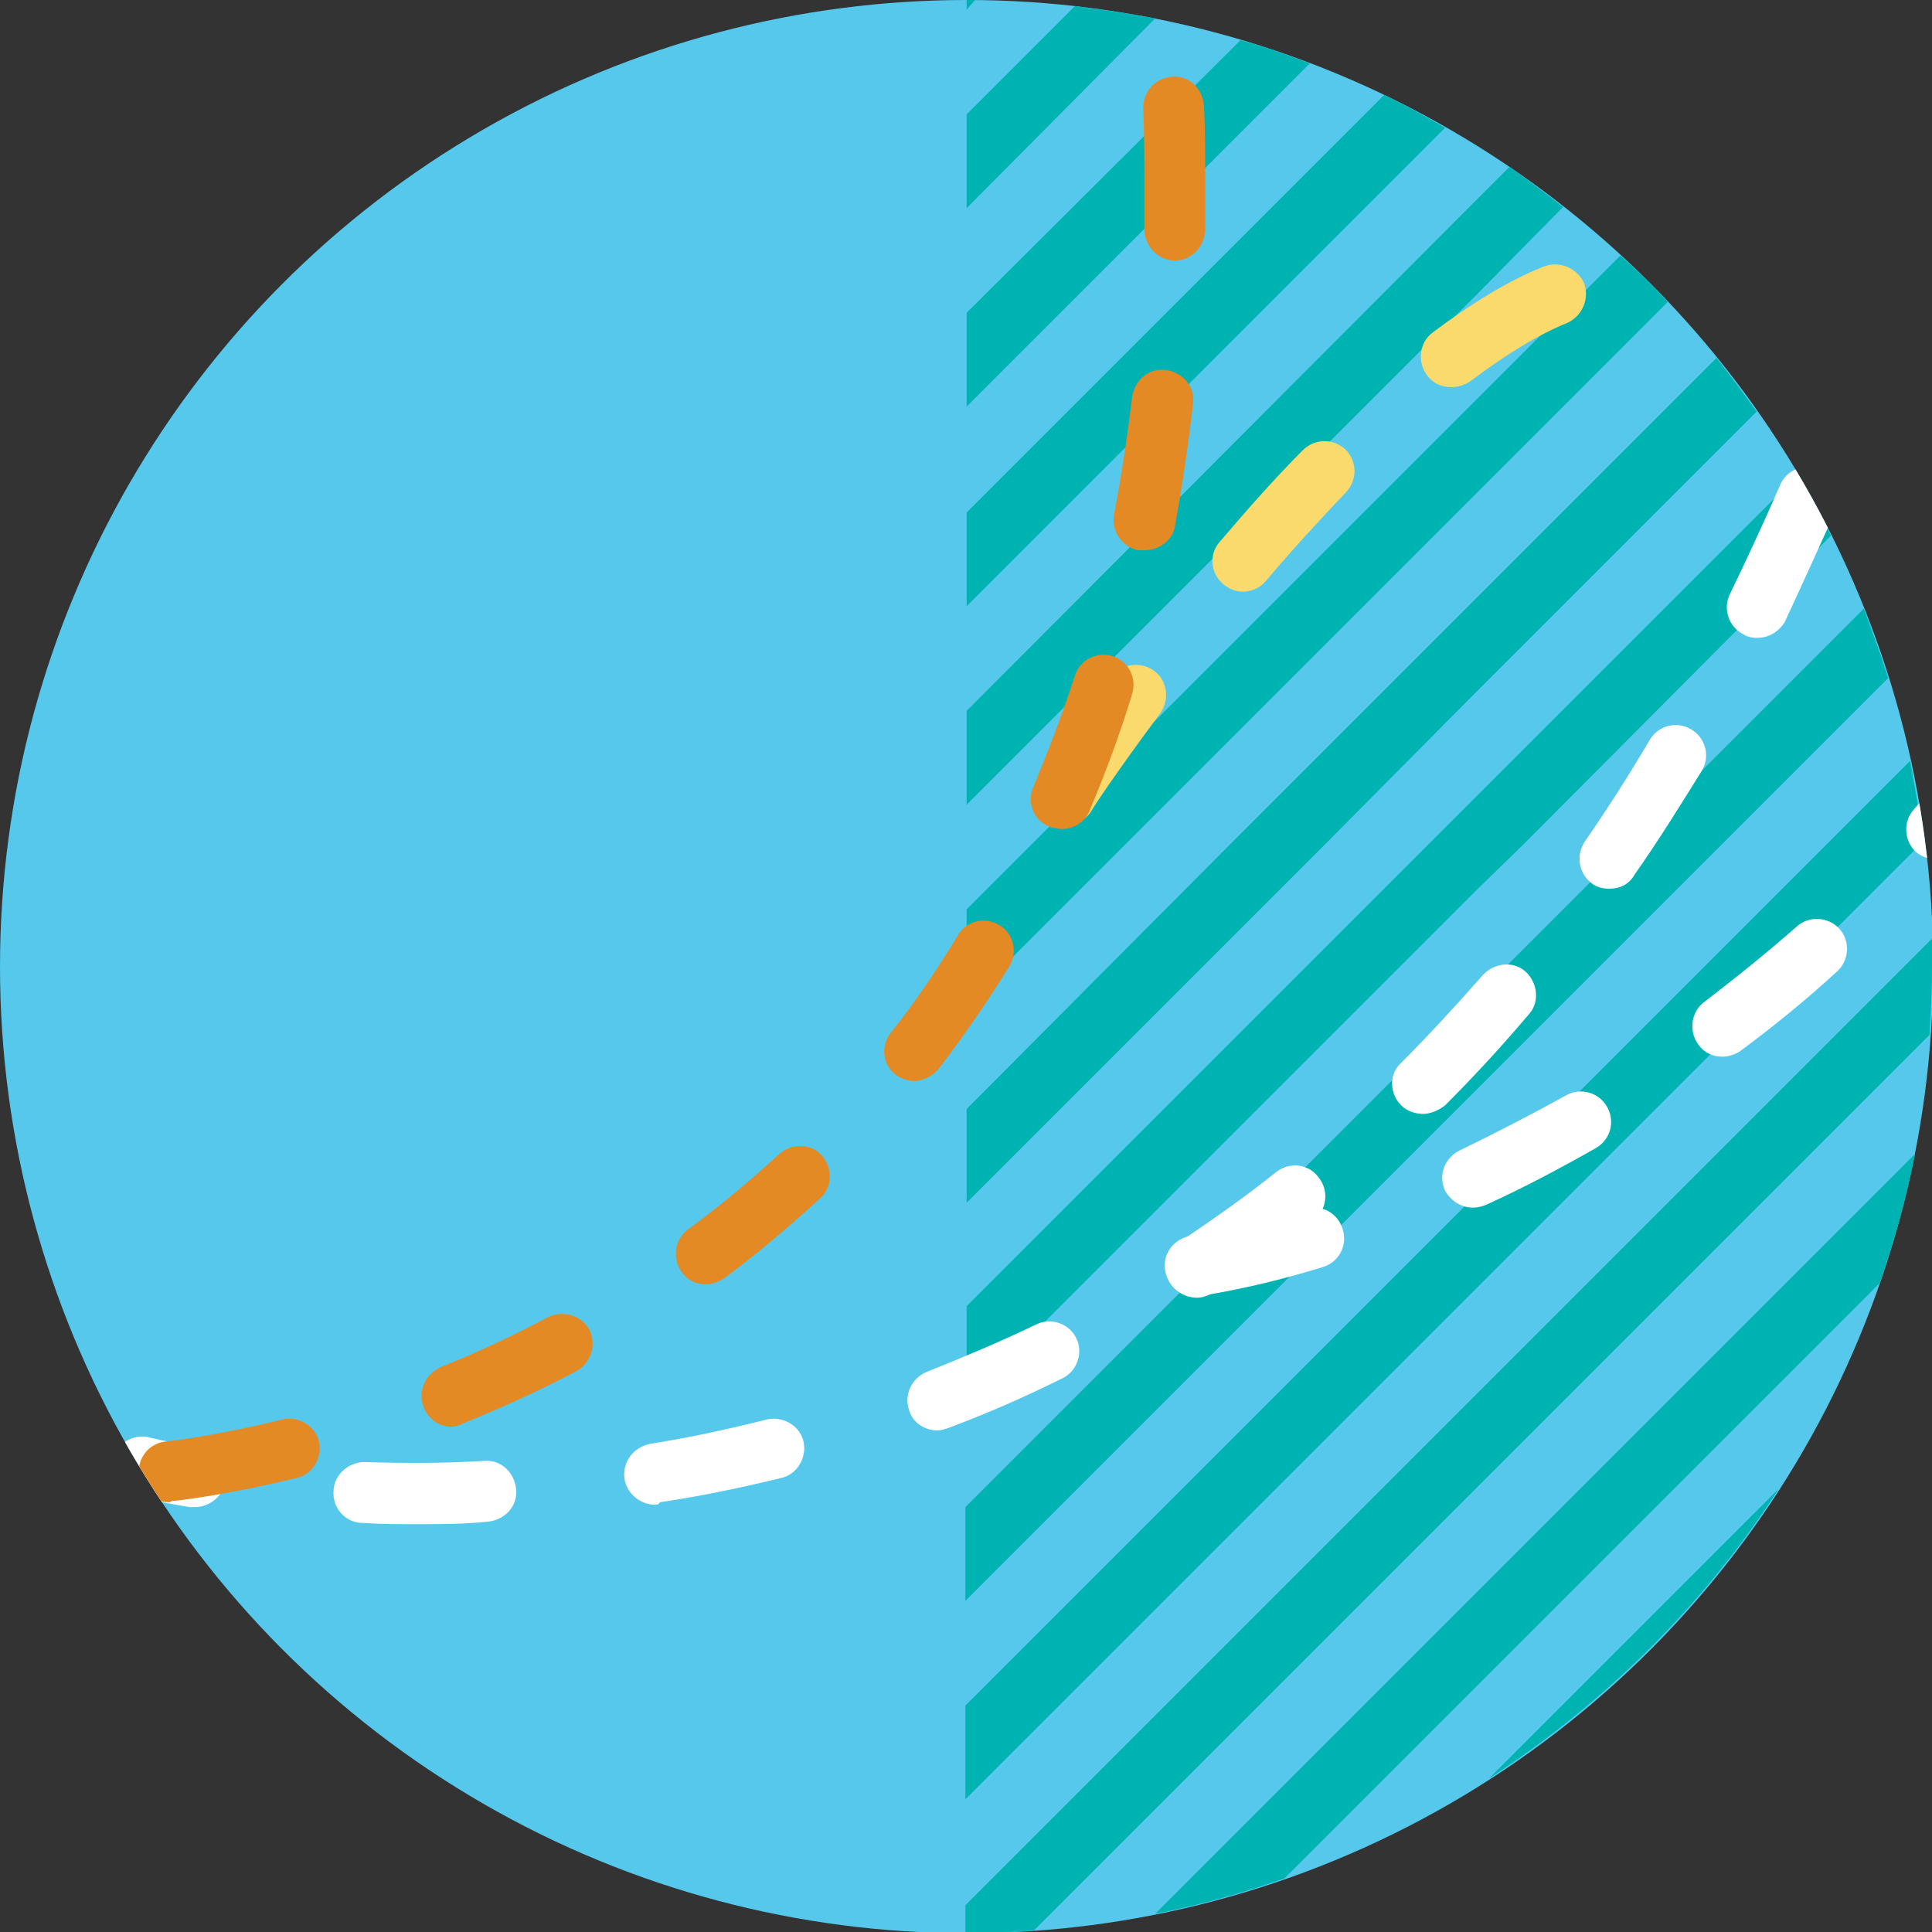
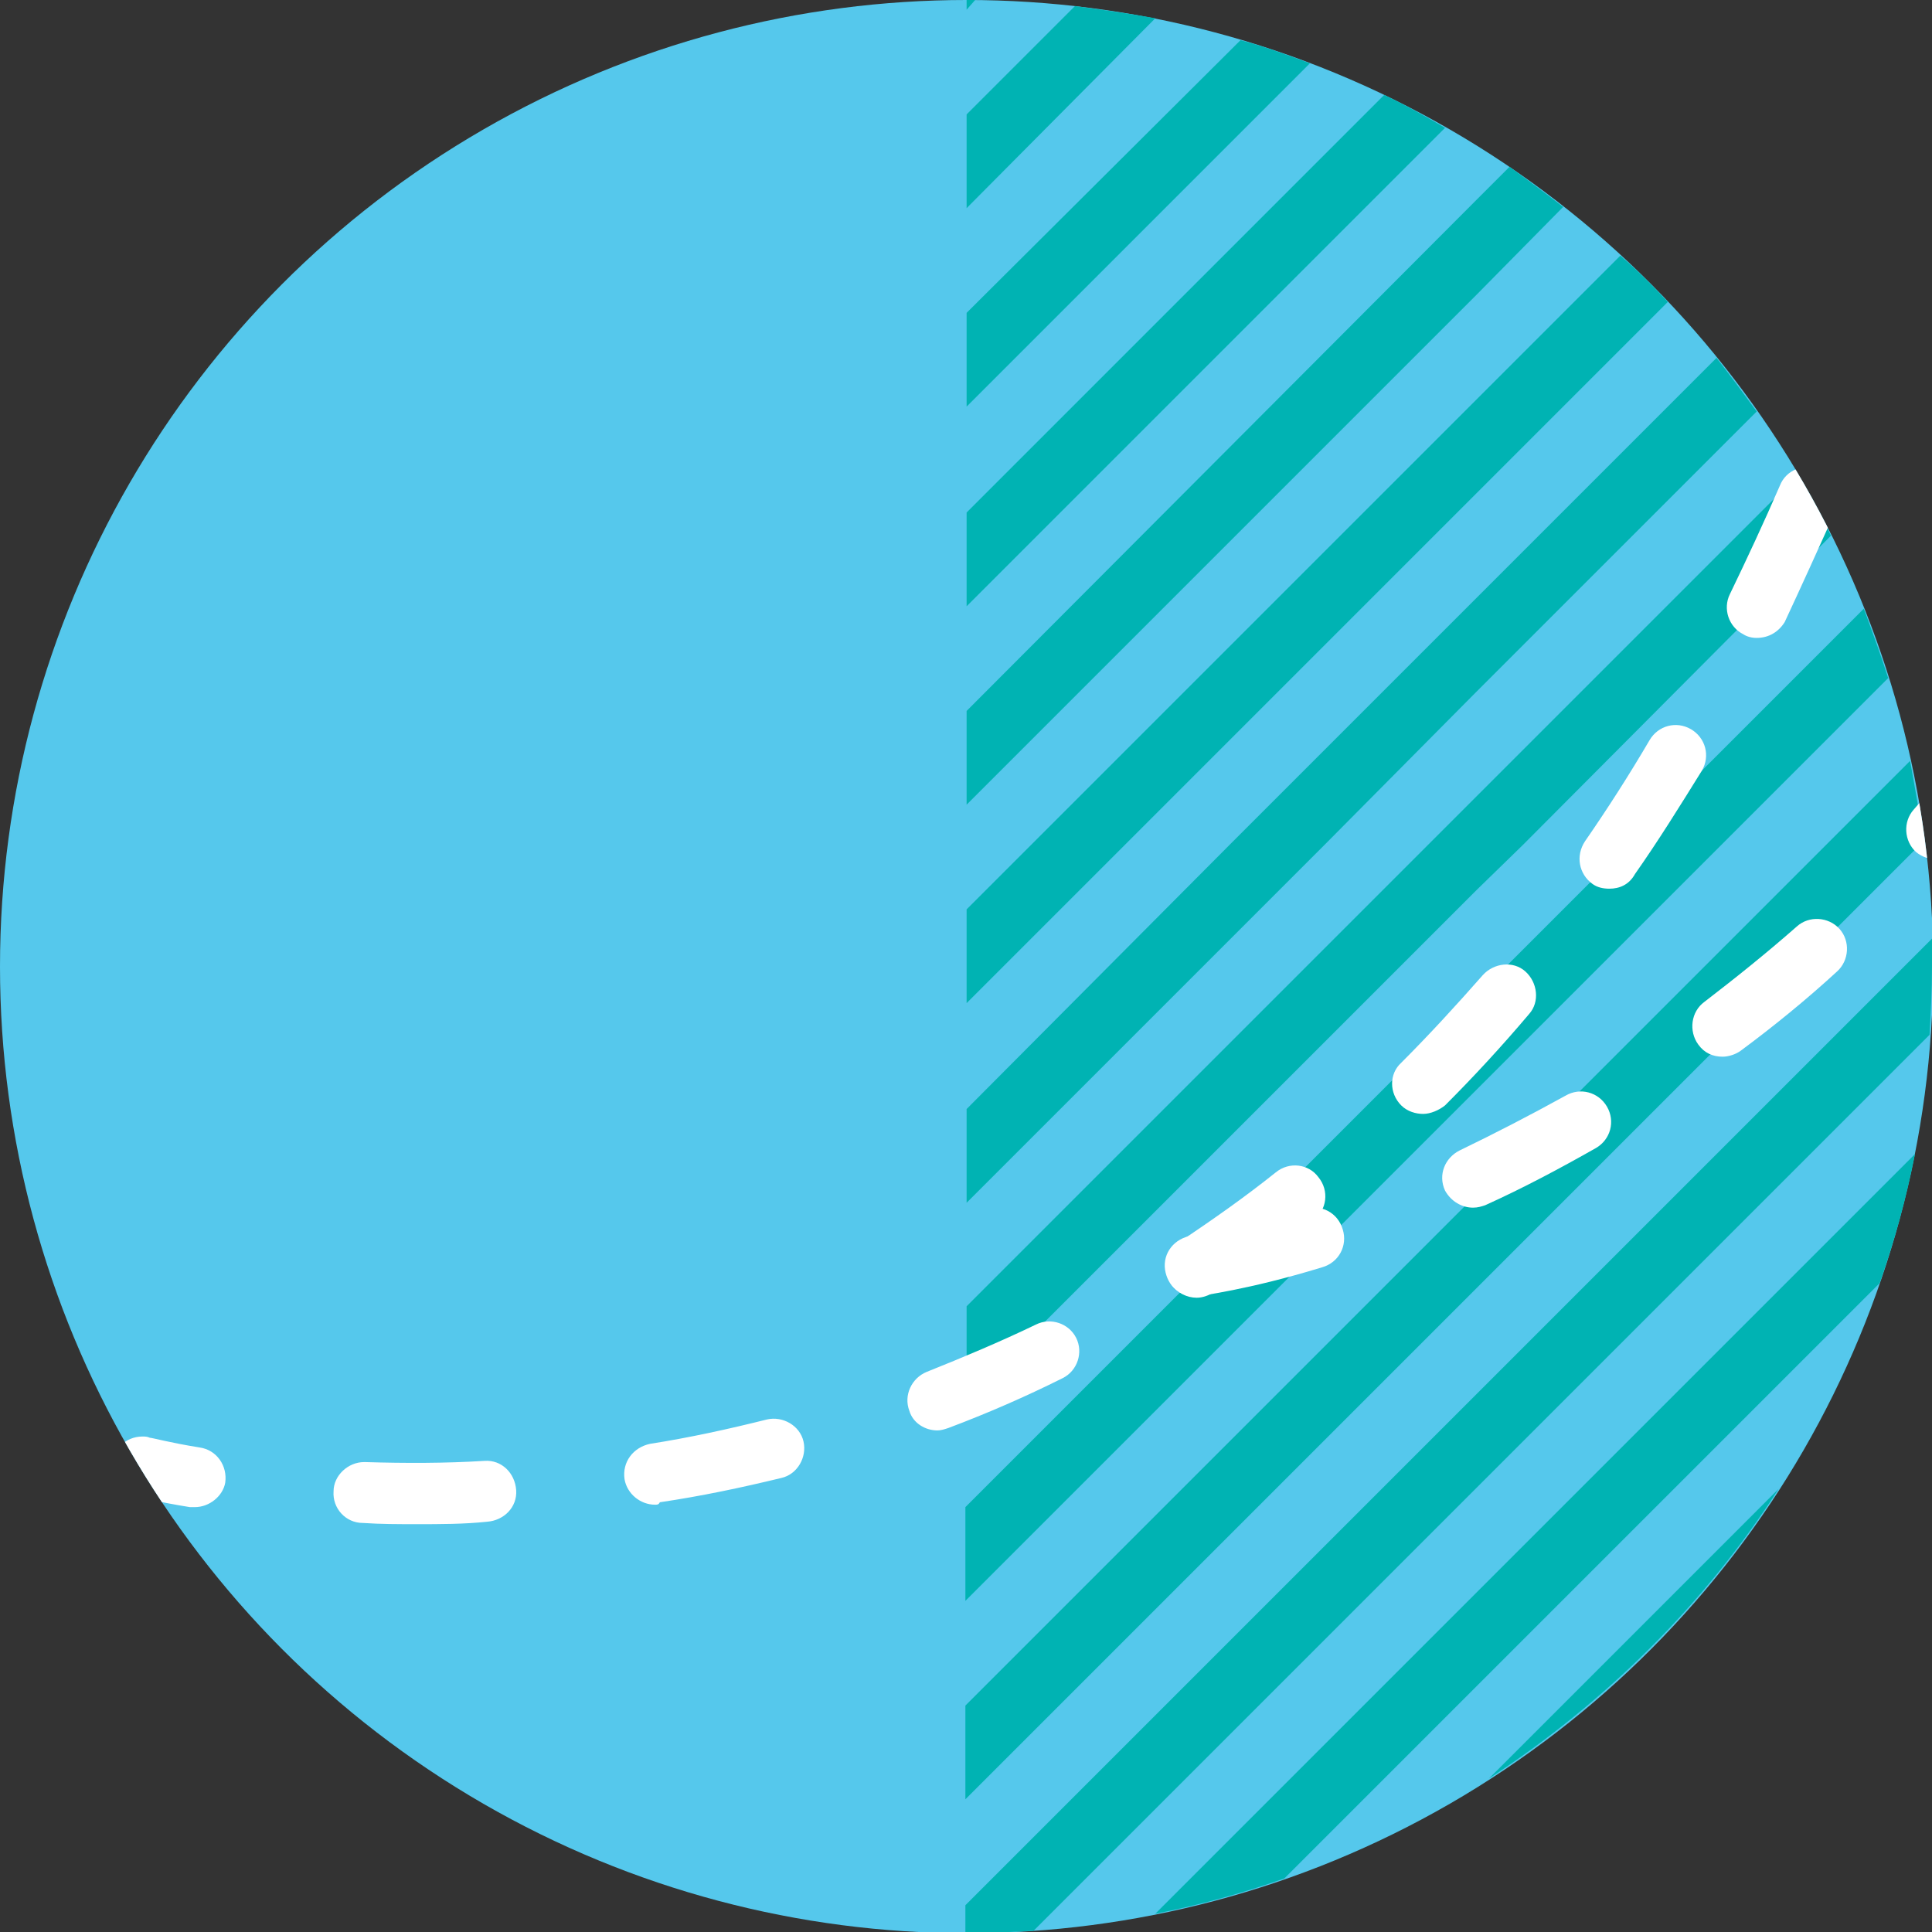
<svg xmlns="http://www.w3.org/2000/svg" viewBox="0 0 158.7 158.7">
  <rect x="0" y="0" width="158.7" height="158.7" fill="#333333" stroke="none" />
  <clipPath id="a">
    <circle cx="79.4" cy="79.4" r="79.4" />
  </clipPath>
  <circle cx="79.4" cy="79.4" fill="#55c8ec" r="79.4" />
  <path d="m128.4 17c-1.4-1.1-2.9-2.2-4.4-3.3l-2.8 2.8-41.8 41.9v7.7l41.9-41.9zm13 52.4 13.7-13.7c-.6-1.9-1.3-3.8-2-5.7l-19.4 19.4-12.5 12.5-41.9 41.9v7.7l41.9-41.9zm-16.3 0 25.3-25.4c-.8-1.7-1.7-3.4-2.7-5l-26.5 26.5-3.8 3.8-38 38v7.7l41.9-41.9zm32.6 0 .3-.3c-.3-2.2-.7-4.4-1.1-6.6l-6.9 6.9-28.8 28.8-41.9 41.9v7.7l41.9-41.9zm1 7.7-37.5 37.5-41.9 41.9v2.3c1.9 0 3.7-.1 5.6-.2l36.3-36.3 37.3-37.3c.1-1.8.2-3.7.2-5.6zm-12.6 45.2-23.8 23.8c9.5-6.2 17.7-14.3 23.8-23.8zm-66.7-122.3v.8l.7-.8zm8.9.5-8.9 8.9v7.7l15.5-15.6c-2.2-.4-4.4-.7-6.6-1zm13.6 2.8-22.5 22.4v7.7l28.2-28.2c-1.9-.7-3.8-1.4-5.7-1.9zm11.8 4.5-34.3 34.3v7.7l39.3-39.3c-1.7-1-3.3-1.9-5-2.7zm7.5 32.8 15.8-15.8c-1.2-1.3-2.5-2.6-3.9-3.8l-11.9 11.9-36.5 36.5-5.3 5.3v7.7l13-13zm0 16.3 23.1-23.1c-1.1-1.5-2.2-3-3.3-4.4l-19.8 19.8-20.2 20.2-21.6 21.7v7.7l29.4-29.4zm-26.3 100.3c3.6-.7 7.2-1.7 10.6-2.9l15.8-15.8 33.1-33.1c1.2-3.4 2.2-7 2.9-10.6l-36 36z" fill="#00b3b3" />
  <g clip-path="url(#a)">
-     <path d="m87.5 67.8c-.5 0-.9-.1-1.4-.4-1.2-.8-1.5-2.3-.7-3.5.1-.1 2.3-3.5 5.9-8.3.8-1.1 2.4-1.3 3.5-.5s1.3 2.4.5 3.5c-3.5 4.7-5.7 8-5.7 8.1-.5.7-1.3 1.1-2.1 1.1zm14.6-19.2c-.6 0-1.1-.2-1.6-.6-1.1-.9-1.2-2.5-.3-3.5 2.3-2.7 4.6-5.3 6.8-7.5 1-1 2.5-1 3.5-.1 1 1 1 2.5.1 3.5-2.1 2.2-4.4 4.7-6.6 7.3-.5.6-1.2.9-1.9.9zm17.1-16.8c-.8 0-1.5-.3-2-1-.8-1.1-.6-2.7.5-3.5 3.2-2.4 6.3-4.3 9.1-5.4 1.3-.5 2.7.1 3.3 1.3.5 1.3-.1 2.7-1.3 3.3-2.5 1-5.2 2.7-8 4.8-.6.4-1.1.5-1.6.5z" fill="#fada6c" />
    <path d="m34.2 125.2c-1.5 0-2.9 0-4.4-.1-1.4 0-2.5-1.2-2.4-2.6 0-1.3 1.2-2.4 2.5-2.4h.1c3.3.1 6.6.1 9.8-.1 1.4-.1 2.5 1 2.6 2.4s-1 2.5-2.4 2.6c-1.9.2-3.8.2-5.8.2zm-18.2-1.4h-.4c-2.5-.4-4.1-.8-4.4-.9-1.1-.2-2-1.2-2-2.4 0-1.4 1.1-2.5 2.5-2.5.2 0 .4 0 .6.1.2 0 1.6.4 4.1.8 1.4.2 2.3 1.5 2.1 2.9-.2 1.1-1.3 2-2.5 2zm37.8-.2c-1.2 0-2.3-.9-2.5-2.1-.2-1.4.7-2.6 2.1-2.9 3.2-.5 6.4-1.2 9.6-2 1.3-.3 2.7.5 3 1.8s-.5 2.7-1.8 3c-3.3.8-6.6 1.5-10 2-.1.2-.2.2-.4.2zm23.2-6.1c-1 0-2-.6-2.3-1.6-.5-1.3.2-2.7 1.4-3.2 3-1.2 6.1-2.5 9-3.9 1.2-.6 2.7-.1 3.3 1.1s.1 2.7-1.1 3.3c-3 1.5-6.2 2.9-9.4 4.1-.3.1-.6.2-.9.2zm21.3-10.9c-.8 0-1.6-.4-2.1-1.1-.8-1.2-.4-2.7.7-3.5 2.7-1.8 5.4-3.7 7.9-5.7 1.1-.9 2.7-.7 3.5.4.9 1.1.7 2.7-.4 3.5-2.7 2.1-5.5 4.1-8.3 6-.3.2-.8.4-1.3.4zm18.6-15.1c-.6 0-1.3-.2-1.8-.7-1-1-1-2.6 0-3.5 2.3-2.3 4.5-4.7 6.7-7.2.9-1 2.5-1.2 3.5-.3s1.2 2.5.3 3.5c-2.2 2.6-4.5 5.1-6.9 7.5-.5.4-1.2.7-1.8.7zm15.3-18.5c-.5 0-1-.1-1.4-.4-1.1-.8-1.4-2.3-.6-3.5 1.8-2.6 3.6-5.4 5.3-8.3.7-1.2 2.2-1.6 3.4-.9s1.6 2.2.9 3.4c-1.8 2.9-3.6 5.8-5.5 8.5-.5.9-1.3 1.2-2.1 1.2zm12.1-20.6c-.4 0-.8-.1-1.1-.3-1.2-.6-1.7-2.1-1.1-3.3 1.4-2.9 2.8-5.9 4.1-8.9.5-1.3 2-1.9 3.3-1.3 1.3.5 1.9 2 1.3 3.3-1.4 3.1-2.8 6.2-4.2 9.2-.5.8-1.3 1.3-2.3 1.3z" fill="#fff" />
-     <path d="m13.9 123.4c-1.3 0-2.4-1-2.5-2.3-.1-1.4.9-2.6 2.3-2.7.1 0 3.8-.4 9.5-1.8 1.3-.3 2.7.5 3 1.8s-.5 2.7-1.8 3c-6.2 1.5-10.1 1.9-10.3 1.9-.1.1-.2.1-.2.1zm23.2-6.2c-1 0-1.9-.6-2.3-1.6-.5-1.3.1-2.7 1.4-3.3 3-1.2 6-2.6 8.8-4.1 1.2-.6 2.7-.2 3.4 1 .6 1.2.2 2.7-1 3.4-3 1.6-6.1 3-9.3 4.3-.4.2-.7.3-1 .3zm20.9-11.7c-.8 0-1.5-.3-2-1-.8-1.1-.6-2.7.5-3.5 2.6-1.9 5.1-4 7.5-6.2 1-.9 2.6-.9 3.5.1s.9 2.6-.1 3.5c-2.5 2.3-5.1 4.5-7.9 6.6-.5.3-1 .5-1.5.5zm17.1-16.7c-.5 0-1.1-.2-1.5-.5-1.1-.8-1.3-2.4-.4-3.5 2-2.5 3.8-5.2 5.5-8 .7-1.2 2.3-1.5 3.4-.8 1.2.7 1.5 2.3.8 3.4-1.8 2.9-3.8 5.8-5.8 8.4-.5.6-1.3 1-2 1zm12.1-20.7c-.3 0-.7-.1-1-.2-1.3-.5-1.9-2-1.3-3.3 1.2-2.9 2.4-6 3.4-9.1.4-1.3 1.8-2 3.1-1.6s2 1.8 1.6 3.1c-1 3.3-2.2 6.5-3.5 9.6-.4 1-1.4 1.5-2.3 1.5zm6.8-22.9h-.5c-1.4-.3-2.2-1.6-2-2.9.6-3.1 1.1-6.4 1.5-9.7.2-1.4 1.4-2.4 2.8-2.2s2.4 1.4 2.2 2.8c-.4 3.4-.9 6.8-1.5 10.1-.2 1.1-1.3 1.9-2.5 1.9zm2.5-23.8c-.1 0-.1 0 0 0-1.4 0-2.5-1.2-2.5-2.6v-4.1c0-1.9 0-3.9-.1-5.8 0-1.4 1-2.5 2.4-2.6s2.5 1 2.6 2.4c.1 2 .1 4 .1 6v4.2c-.1 1.5-1.2 2.5-2.5 2.5z" fill="#e48a25" />
    <path d="m98.2 106.5c-1.3 0-2.3-.9-2.5-2.2-.2-1.4.8-2.6 2.2-2.8 0 0 3.6-.4 9.3-2.2 1.3-.4 2.7.3 3.1 1.7.4 1.3-.3 2.7-1.7 3.1-6.2 1.9-10 2.3-10.2 2.4zm22.8-7.3c-.9 0-1.8-.5-2.3-1.4-.6-1.3 0-2.7 1.2-3.3 2.9-1.4 5.8-2.9 8.7-4.5 1.2-.7 2.7-.3 3.4.9s.3 2.7-.9 3.4c-3 1.7-6 3.3-9.1 4.7-.3.1-.6.2-1 .2zm20.5-12.4c-.8 0-1.5-.3-2-1-.8-1.1-.6-2.7.5-3.5 2.6-2 5.1-4 7.6-6.2 1-.9 2.6-.8 3.5.2s.8 2.6-.2 3.5c-2.5 2.3-5.2 4.5-7.9 6.5-.4.3-1 .5-1.5.5zm17.6-16.2c-.6 0-1.2-.2-1.7-.6-1-.9-1.1-2.5-.2-3.5 1.3-1.5 2.7-3.1 4-4.7.9-1.1 2.5-1.2 3.5-.4 1.1.9 1.2 2.4.4 3.5-1.3 1.6-2.7 3.3-4.1 4.8-.5.6-1.2.9-1.9.9z" fill="#fff" />
  </g>
</svg>